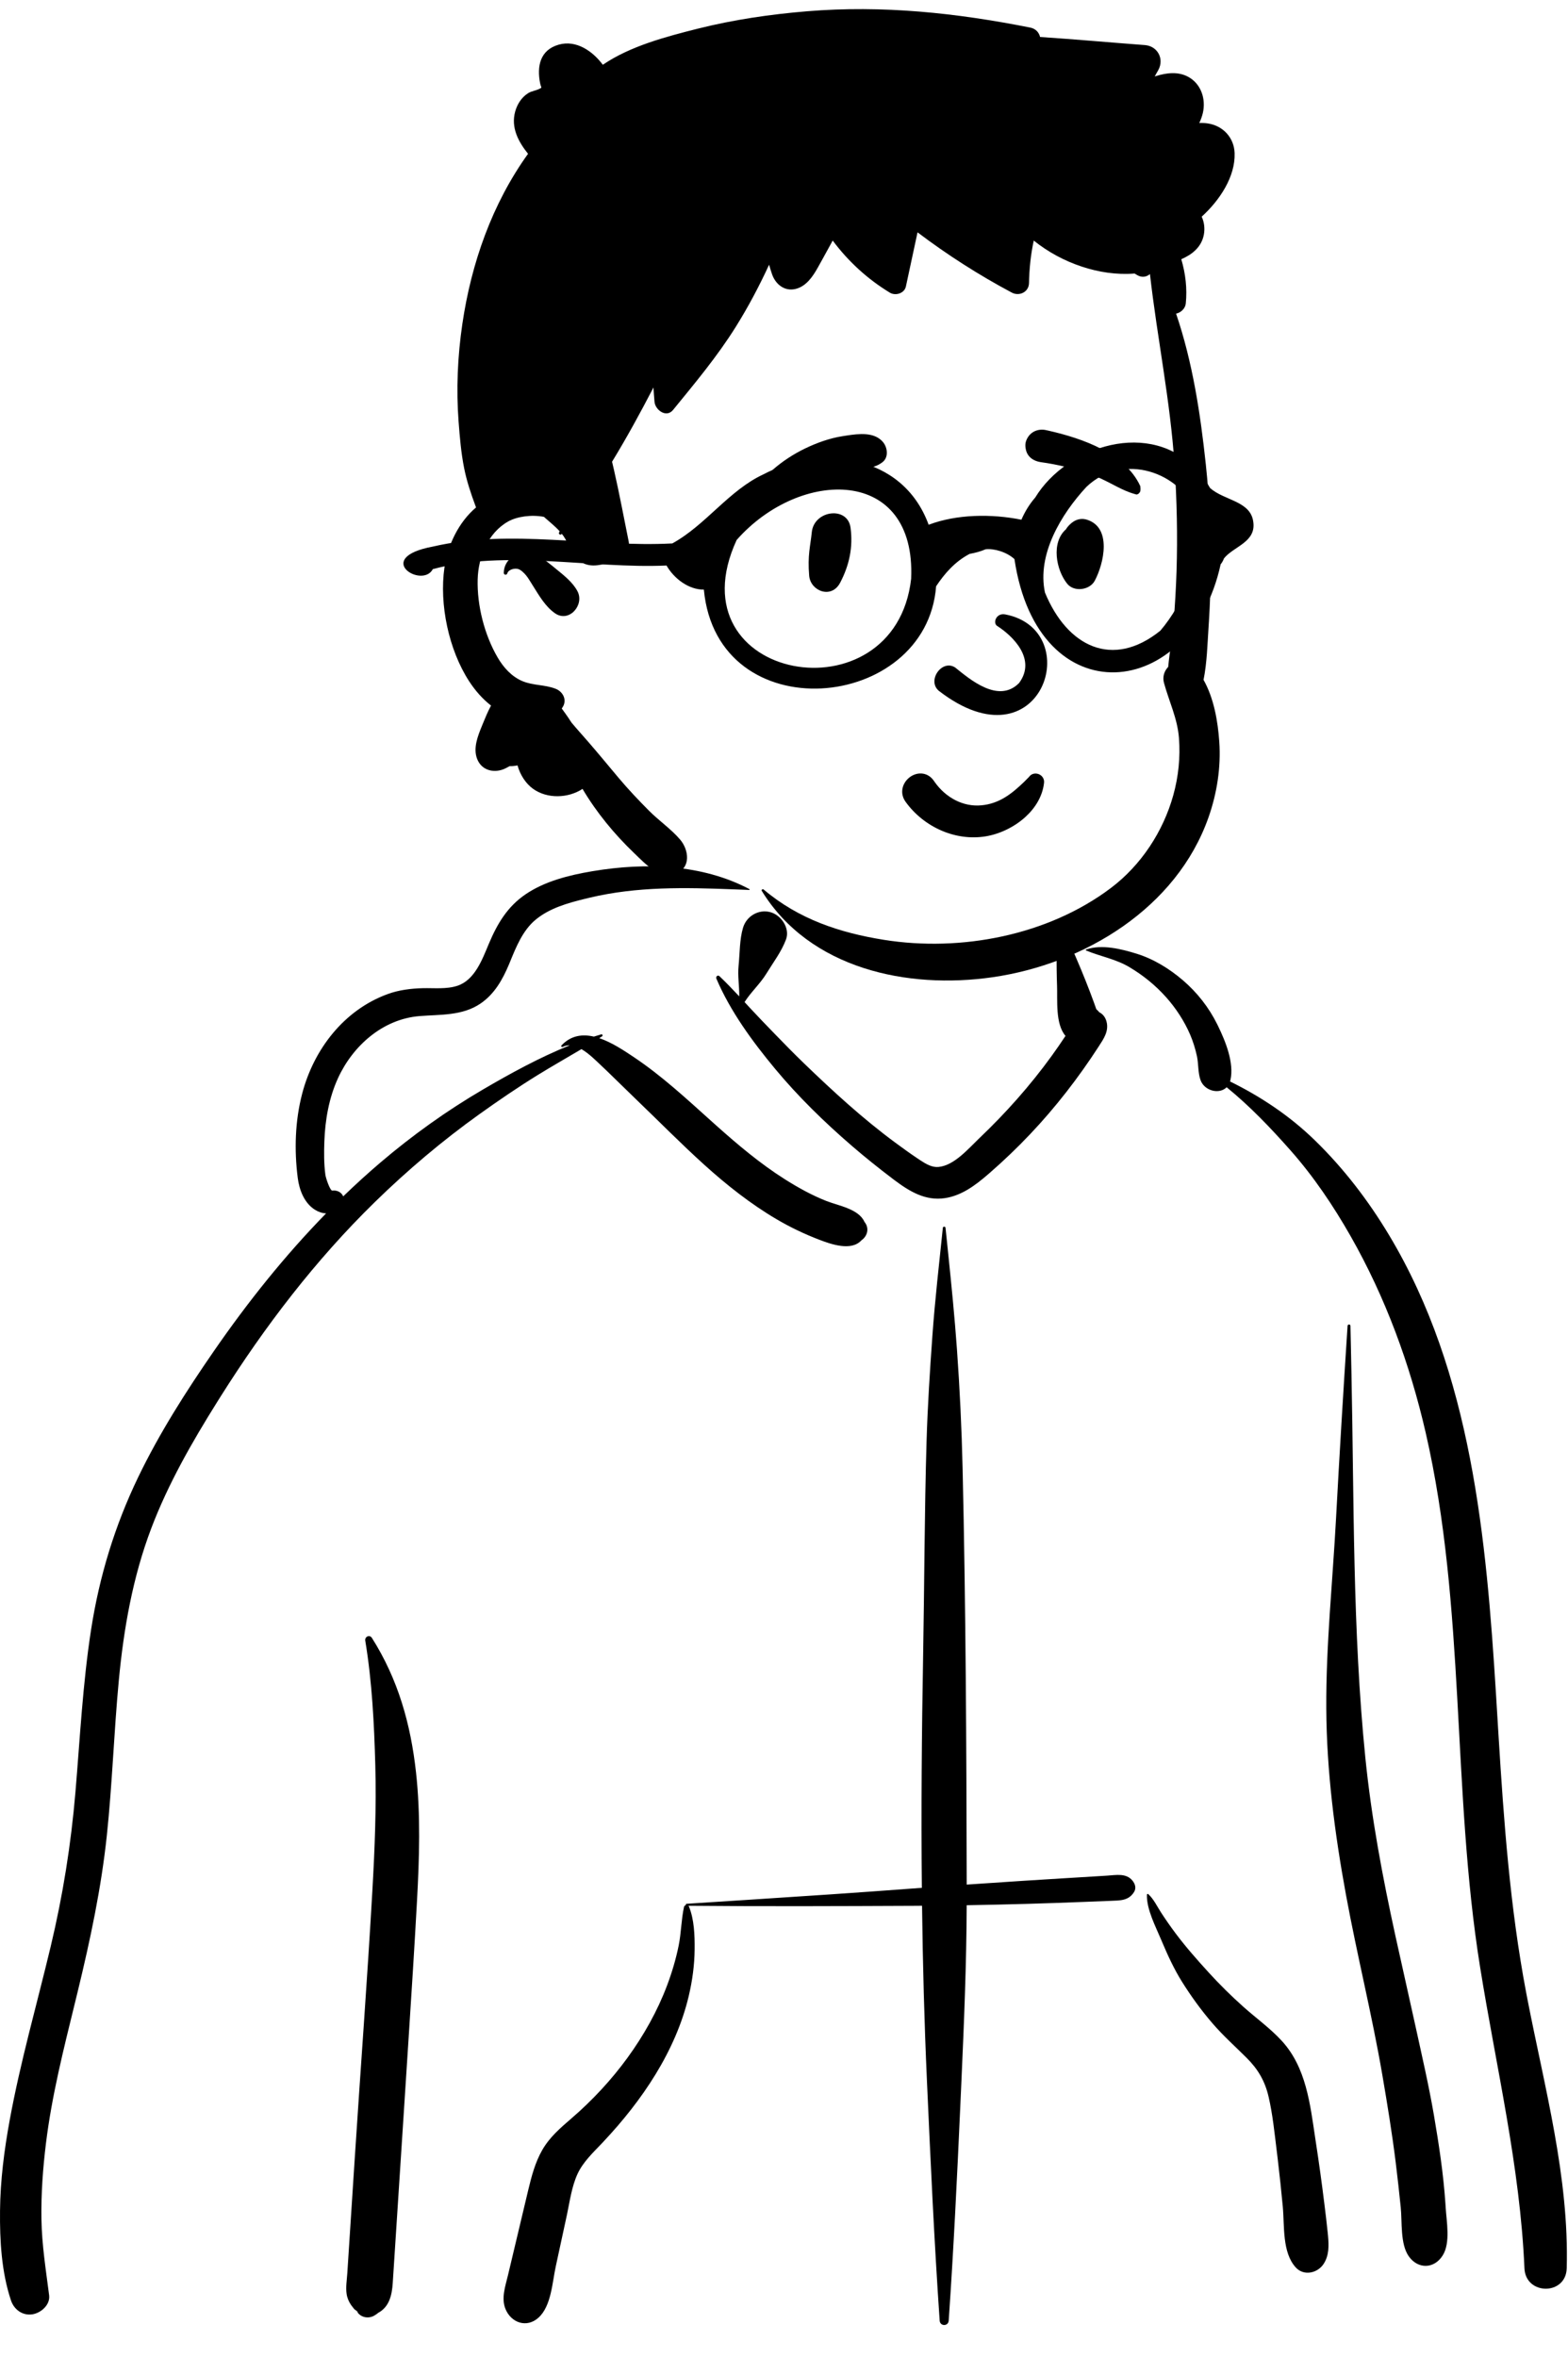
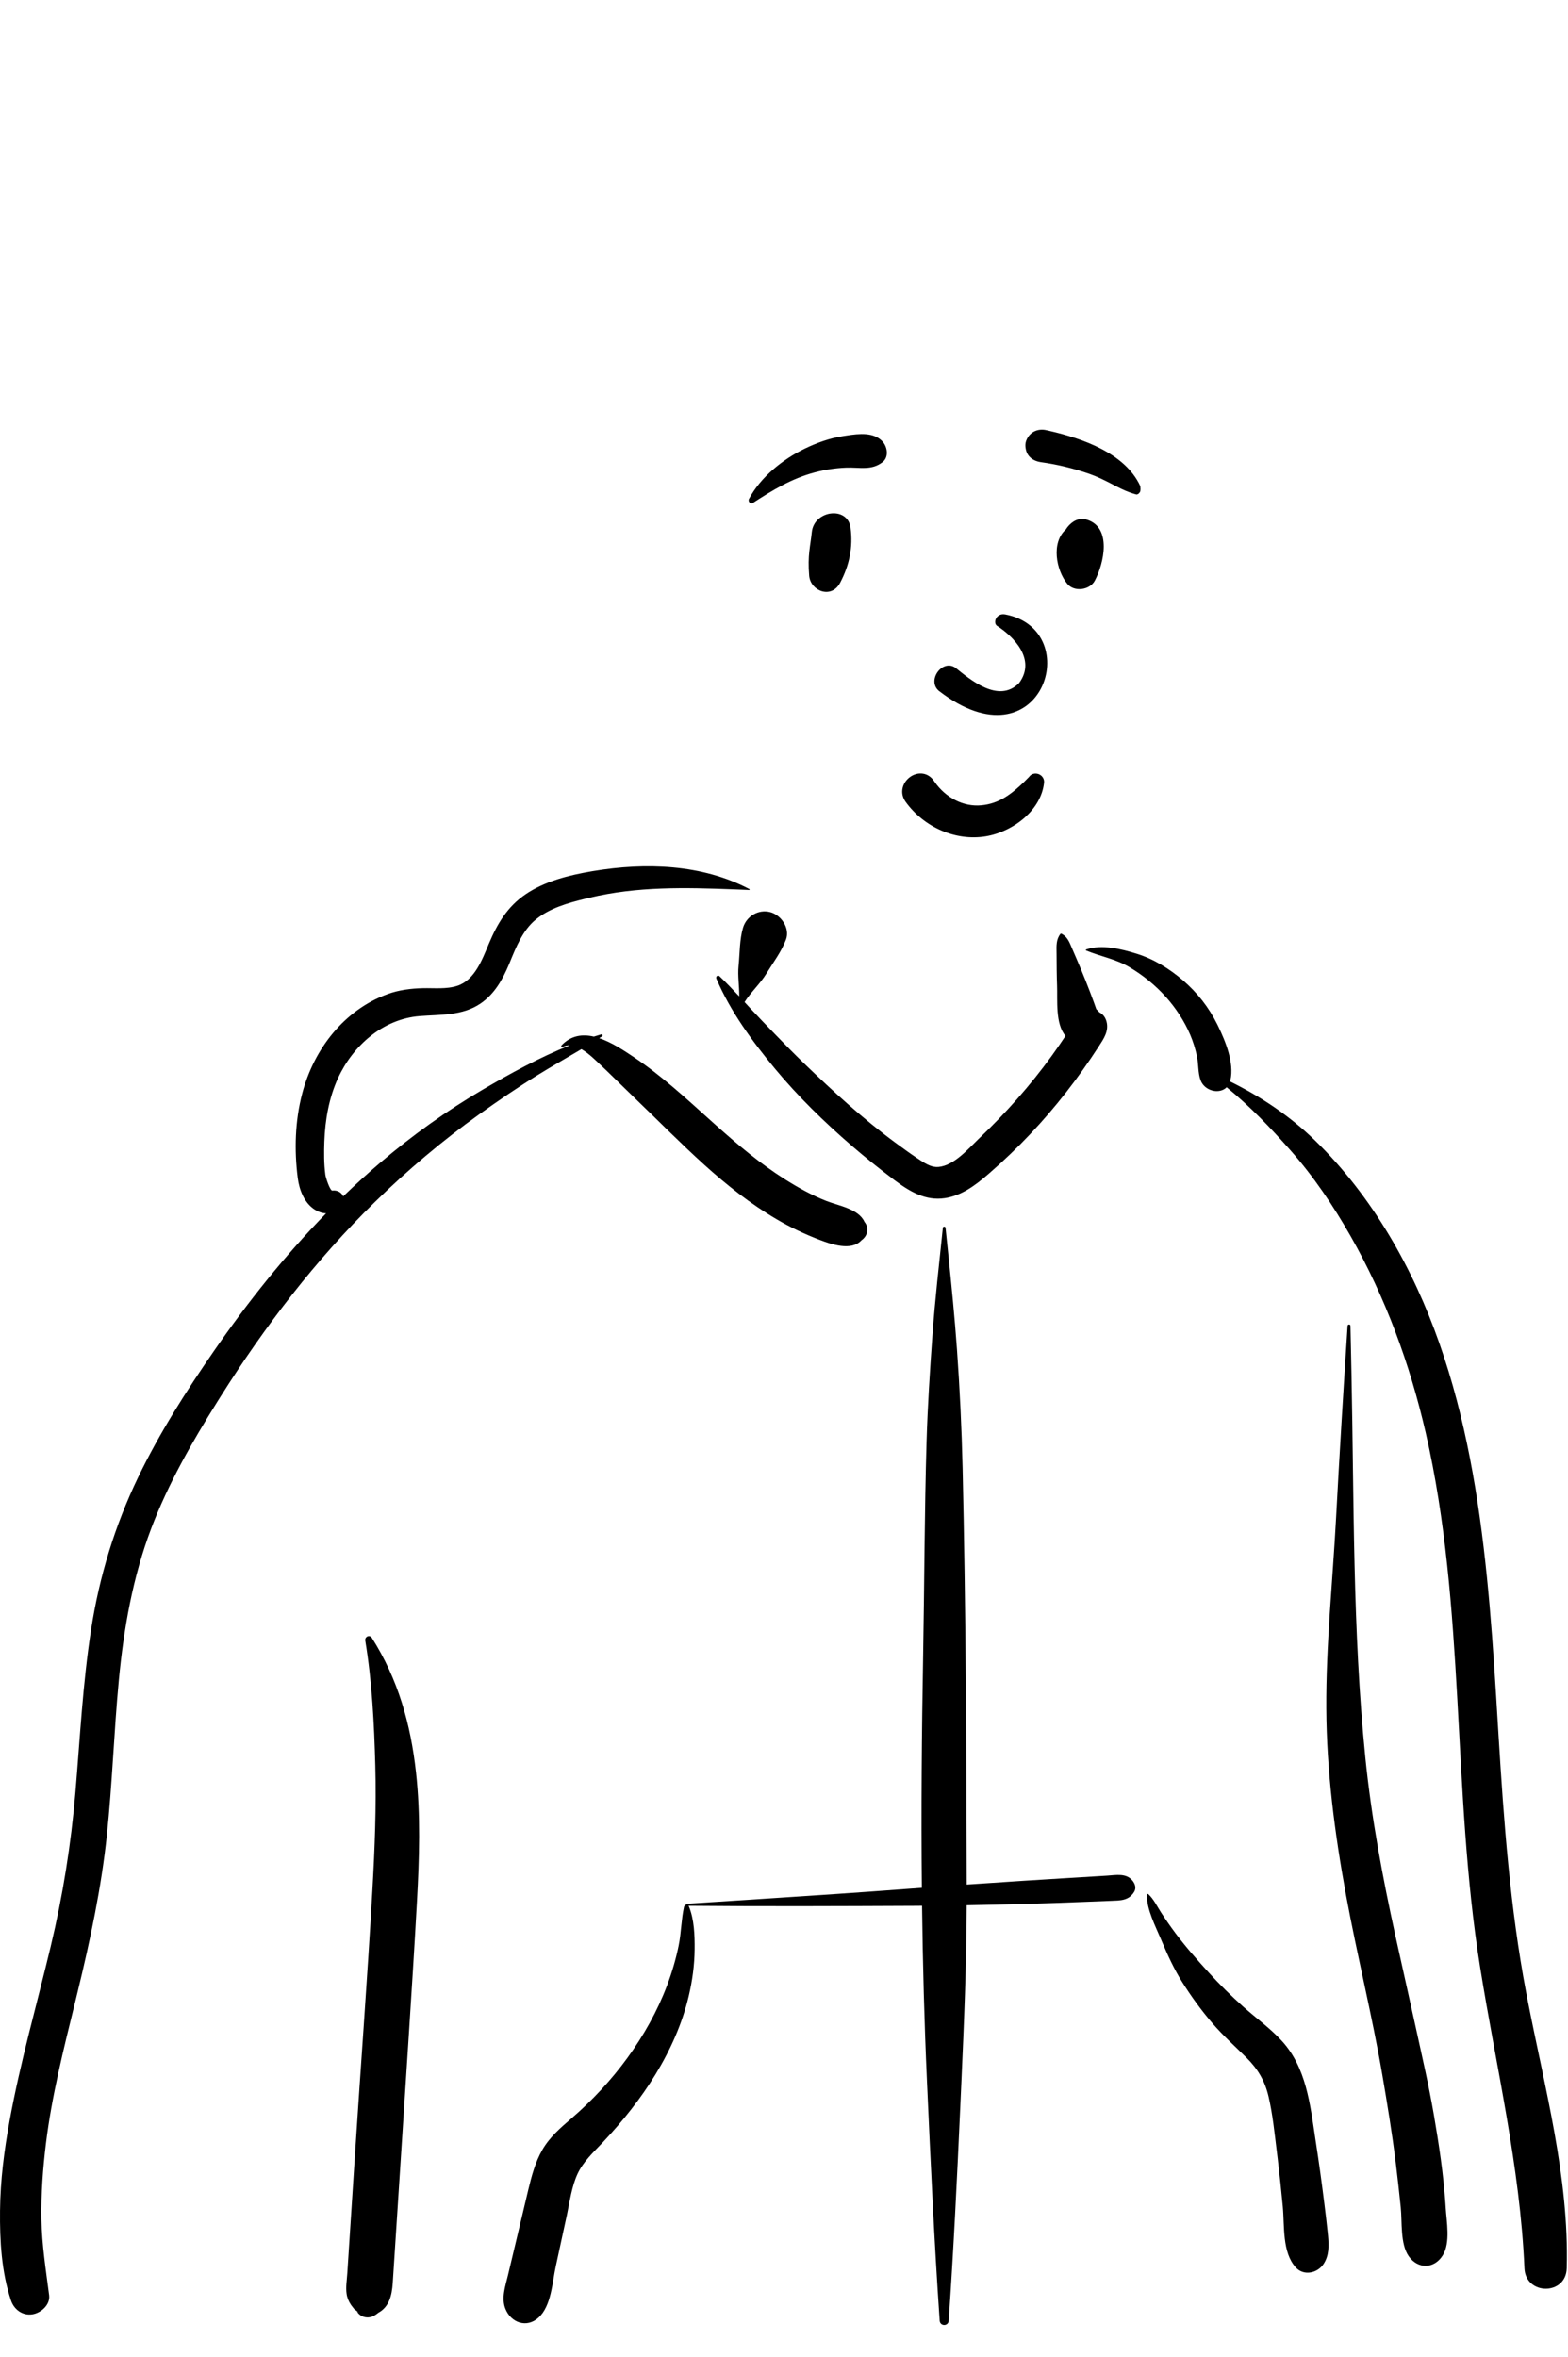
<svg xmlns="http://www.w3.org/2000/svg" width="747" height="1123" viewBox="0 0 747 1123" fill="none">
  <path fillRule="evenodd" clipRule="evenodd" d="M449.169 585.005C449.253 584.173 450.373 584.175 450.46 585.005L451.741 597.375C453.299 612.484 454.8 627.563 455.888 642.743C457.244 661.671 458.151 680.595 458.588 699.566C460.112 765.637 460.415 831.743 460.543 897.831C469.478 897.212 478.413 896.616 487.353 896.039C493.418 895.647 499.484 895.271 505.55 894.902L521.018 893.963L527.386 893.572C531.69 893.306 536.579 892.222 539.587 896.036C540.792 897.562 541.396 899.546 540.273 901.358C537.683 905.538 533.705 905.392 529.205 905.573C524.96 905.745 520.714 905.913 516.469 906.076C507.371 906.43 498.274 906.763 489.174 907.019C479.623 907.287 470.077 907.504 460.531 907.667C460.434 935.567 459.28 963.432 458.032 991.3L457.468 1003.84C455.941 1037.76 454.298 1071.7 451.965 1105.57C451.773 1108.34 447.852 1108.34 447.662 1105.57C445.034 1067.43 443.301 1029.2 441.582 991.01C440.335 963.317 439.61 935.618 439.265 907.914C438.002 907.922 436.741 907.94 435.479 907.944C399.647 908.101 363.824 908.257 327.992 907.921C328.052 907.991 328.111 908.062 328.15 908.156C330.743 914.279 330.99 922.093 330.927 928.665C330.854 936.202 329.84 943.647 328.104 950.976C321.887 977.233 305.852 1000.75 287.588 1020.19L286.991 1020.83C282.683 1025.38 277.741 1029.96 275.096 1035.76C272.394 1041.68 271.456 1048.6 270.123 1054.97L269.967 1055.7L264.754 1079.79C263.098 1087.44 262.628 1098.6 256.574 1104.12C250.925 1109.27 243.442 1106.58 240.784 1099.95C238.709 1094.77 240.776 1089.09 242.006 1083.91L251.638 1043.41C253.221 1036.8 254.95 1030.16 258.366 1024.22C261.865 1018.14 266.994 1013.74 272.229 1009.23C282.14 1000.69 291.239 990.922 298.934 980.341C306.626 969.764 313.2 958.105 317.809 945.846C320.118 939.708 322.009 933.332 323.314 926.905C324.554 920.806 324.543 914.488 325.87 908.454C325.961 908.037 326.312 907.752 326.715 907.625C326.62 907.356 326.766 906.992 327.142 906.968L356.447 905.084C382.496 903.403 408.544 901.679 434.569 899.709L439.168 899.377C438.811 862.414 439.114 825.443 439.782 788.466C440.393 754.557 440.406 720.639 441.414 686.735C441.915 669.908 442.996 653.12 444.199 636.328C445.429 619.155 447.399 602.126 449.169 585.005ZM174.011 781.615C173.699 779.732 176.067 778.566 177.159 780.288C189.637 799.963 195.653 821.335 198.189 844.359C200.43 864.68 199.769 885.294 198.654 905.669C197.464 927.399 196.076 949.125 194.672 970.843L192.515 1004.15L187.103 1087.65C186.715 1093.62 185.36 1099.05 180.22 1101.83C179.569 1102.37 178.89 1102.86 178.1 1103.28C175.322 1104.77 171.639 1104.01 170.033 1101.16L170.677 1101.59C171.238 1101.94 170.608 1101.45 168.787 1100.11L167.242 1098.11C166.119 1096.42 165.402 1094.76 165.114 1092.75C164.666 1089.64 165.246 1086.22 165.45 1083.08L168.997 1028.33C171.756 985.767 174.978 943.214 177.406 900.628C178.538 880.78 179.33 860.913 178.794 841.03C178.259 821.257 177.252 801.15 174.011 781.615ZM281.96 415.098L282.652 414.982C307.437 410.864 334.388 411.634 357.039 423.586C357.227 423.684 357.141 423.996 356.931 423.987L349.64 423.695C326.559 422.791 303.55 422.256 280.855 427.681L278.532 428.241C270.359 430.235 261.824 432.676 255.26 438.076C248.985 443.238 245.861 451.2 242.857 458.53L242.455 459.497C239.407 466.737 235.549 473.603 228.868 478.13C220.214 483.992 209.807 483.274 199.885 484.07C182.415 485.475 168.131 498.14 161.025 513.639C156.722 523.024 154.886 533.546 154.523 543.809C154.337 549.034 154.31 554.463 155.006 559.653C155.228 561.313 157.279 567.359 158.325 567.214C160.649 566.892 162.773 568.104 163.498 569.962C169.238 564.415 175.143 559.027 181.239 553.833C196.433 540.889 212.799 529.158 230.034 519.077C243.188 511.382 257.063 503.759 271.431 497.995C270.292 497.971 269.169 498.197 268.083 498.762C267.608 499.011 267.135 498.414 267.51 498.019C272.036 493.256 277.456 492.578 282.921 493.848C284.087 493.477 285.254 493.118 286.426 492.777C287.009 492.608 287.299 493.411 286.823 493.722L285.481 494.58C291.442 496.577 297.295 500.504 301.929 503.602C315.24 512.501 326.957 523.381 338.834 534.056L340.993 535.991C351.448 545.329 362.168 554.403 374.046 561.894C380.264 565.815 386.794 569.442 393.644 572.14C399.52 574.455 409.086 575.913 411.837 582.124C414.283 585.097 413.261 588.89 410.397 590.89C405.565 596.209 395.901 592.773 390.145 590.558C383.204 587.887 376.481 584.677 370.069 580.912C357.62 573.601 346.141 564.511 335.449 554.842C324.281 544.742 313.748 534.014 302.886 523.597C298.18 519.084 293.582 514.465 288.869 509.958L286.502 507.715C284.096 505.459 280.669 501.941 277.005 499.812C270.101 503.931 263.091 507.881 256.25 512.106C246.701 518.005 237.432 524.328 228.307 530.861C210.739 543.435 194.092 557.519 178.637 572.615C150.292 600.299 126.143 631.912 105.047 665.387L103.445 667.938C91.457 687.097 80.121 706.875 72.083 728.046C63.238 751.342 58.937 775.841 56.6 800.57C54.281 825.122 53.499 849.799 50.907 874.328C48.249 899.486 43.012 924.087 37.055 948.643L35.634 954.465C30.244 976.457 24.681 998.449 21.91 1020.96C20.431 1032.98 19.542 1045.17 19.743 1057.3C19.945 1069.49 21.86 1081.41 23.405 1093.47C23.997 1098.1 19.451 1101.95 15.383 1102.57C10.704 1103.27 6.684 1100.28 5.23 1095.94C0.696 1082.38 -0.128 1067.4 0.015 1053.17C0.158 1038.73 2.001 1024.38 4.594 1010.19C9.693 982.268 17.562 954.927 24.145 927.342C29.947 903.028 33.841 878.672 35.94 853.765C38.118 827.923 39.423 801.995 43.398 776.339C47.321 751.012 54.703 726.82 65.835 703.725C75.971 682.698 88.606 662.906 101.853 643.722C117.94 620.427 135.608 598.26 155.357 578.063C153.583 577.986 151.761 577.413 150.088 576.369C144.971 573.176 142.587 566.929 141.855 561.226C140.139 547.883 140.554 533.954 143.984 520.909C149.517 499.865 163.879 481.167 184.693 473.582C190.05 471.629 195.745 470.916 201.423 470.776C206.811 470.642 212.695 471.344 217.893 469.636C226.168 466.915 229.715 457.166 232.822 449.777L232.965 449.437C236.948 440.02 241.73 431.949 250.359 426.069C259.564 419.794 271.099 416.941 281.96 415.098ZM517.459 452.34C524.907 449.755 534.219 452.101 541.502 454.359C549.617 456.875 557.115 461.51 563.544 467.014C570.326 472.819 575.931 479.987 579.891 487.994L580.27 488.765C583.887 496.193 588.006 506.389 586.182 514.549C586.13 514.781 586.07 515.004 586.002 515.22C600.78 522.497 614.427 531.611 626.311 543.164C640.149 556.615 651.866 571.921 661.782 588.457C701.164 654.134 708.096 733.011 712.747 807.91L713.907 826.901C716.433 867.91 719.389 908.821 727.066 949.263L727.626 952.183C735.833 994.526 747.581 1037.19 746.391 1080.63C746.034 1093.64 726.806 1093.56 726.249 1080.63C724.15 1031.98 712.8 985.001 705.114 937.108C691.591 852.848 698.367 765.98 679.206 682.563C671.686 649.827 660.038 618.073 643.404 588.853C635.188 574.417 625.787 560.468 614.775 548.015C605.3 537.299 595.453 526.987 584.382 517.979C580.843 521.524 573.774 519.717 571.927 514.549C570.658 510.997 571.028 506.845 570.214 503.124C569.458 499.672 568.416 496.249 567.028 492.997C564.261 486.518 560.199 480.295 555.51 475.051C550.445 469.382 544.623 464.672 538.109 460.783C531.55 456.868 524.376 455.699 517.459 452.838C517.226 452.741 517.204 452.429 517.459 452.34ZM546.395 902.656C546.406 902.315 546.809 902.153 547.057 902.382C549.668 904.785 551.247 908.235 553.168 911.192C555.385 914.601 557.712 917.941 560.152 921.194C565.042 927.711 570.486 933.854 575.973 939.872C581.076 945.47 586.515 950.831 592.157 955.884C598.27 961.361 605.12 966.246 610.674 972.31C622.262 984.963 624.135 1002.33 626.58 1018.63L626.847 1020.4C628.339 1030.07 629.674 1039.78 630.879 1049.49C631.465 1054.22 632.049 1058.95 632.526 1063.69L632.672 1065.19C633.098 1069.83 633.212 1074.54 630.549 1078.59C627.699 1082.92 621.217 1084.44 617.364 1080.29C610.743 1073.14 611.985 1060.46 611.124 1051.27C610.412 1043.67 609.605 1036.08 608.701 1028.5L608.241 1024.71C607.176 1016.09 606.312 1007.3 604.34 998.829C602.602 991.37 599.291 985.739 593.857 980.335C588.383 974.892 582.695 969.81 577.643 963.947C572.284 957.729 567.45 951.062 563.094 944.104C559.369 938.152 556.382 931.675 553.647 925.206L553.193 924.128C550.549 917.819 546.189 909.606 546.395 902.656ZM641.984 631.67C642.042 630.79 643.342 630.776 643.361 631.67C643.526 639.238 643.684 646.806 643.841 654.375C645.104 715.363 644.325 776.494 650.442 837.273C653.327 865.93 658.639 894.165 664.786 922.283C667.931 936.67 671.231 951.024 674.367 965.413C677.422 979.437 680.699 993.529 683.123 1007.68C685.505 1021.6 687.638 1035.61 688.595 1049.7L688.713 1051.54C689.126 1058.37 691.093 1068.41 687.336 1074.46C683.265 1081.01 675.471 1081.13 671.109 1074.87C667.013 1069 668.032 1058.55 667.308 1051.54C666.573 1044.4 665.795 1037.26 664.912 1030.14C663.188 1016.24 660.918 1002.38 658.556 988.581C653.638 959.844 646.504 931.469 641.239 902.778C635.842 873.379 632.006 843.77 631.844 813.837C631.684 783.65 634.878 753.522 636.49 723.401C638.128 692.809 639.99 662.24 641.984 631.67ZM353.984 441.977C355.621 436.463 361.398 433.016 367.033 434.565C372.198 435.985 376.461 442.255 374.442 447.62C372.239 453.474 368.388 458.466 365.142 463.786C362.143 468.703 357.769 472.574 354.714 477.404L358.081 481.034C359.765 482.845 361.454 484.645 363.161 486.414L369.032 492.497C373.605 497.225 378.206 501.928 382.937 506.492C396.849 519.915 410.98 532.898 426.56 544.393C430.107 547.009 433.681 549.61 437.356 552.046L438.726 552.954C441.247 554.605 444.059 556.228 447.104 555.948C454.504 555.269 461.19 547.407 466.275 542.514L466.541 542.26C479.143 530.266 490.811 517.152 501.013 503.052C503.278 499.919 505.471 496.733 507.607 493.509C502.674 487.745 503.852 476.495 503.581 469.506C503.389 464.591 503.374 459.675 503.347 454.757L503.334 453.765C503.274 450.582 503.131 447.529 505.196 444.909C505.316 444.758 505.565 444.762 505.718 444.842C508.547 446.325 509.418 448.808 510.625 451.592L510.751 451.881C512.22 455.224 513.627 458.597 515.05 461.959C516.54 465.478 517.906 469.049 519.291 472.611C519.935 474.268 520.551 475.931 521.152 477.604C521.518 478.672 521.897 479.735 522.287 480.795L522.379 480.877C522.893 481.313 523.329 481.775 523.704 482.25C525.283 483.04 526.537 484.479 527.125 486.594C528.406 491.196 525.755 494.949 523.391 498.602C513.788 513.444 502.84 527.587 490.671 540.417C484.626 546.791 478.268 552.879 471.648 558.653L470.491 559.656C464.544 564.768 458.088 569.61 450.146 570.806C440.852 572.205 433.288 567.582 426.174 562.256L425.464 561.721C418.719 556.613 412.111 551.327 405.708 545.797C392.653 534.522 380.233 522.415 369.211 509.134C358.489 496.215 347.891 481.769 341.282 466.224C340.879 465.277 341.939 464.286 342.769 465.077C345.997 468.151 349.103 471.392 352.172 474.675C352.258 469.843 351.366 464.969 351.862 460.107C352.467 454.197 352.292 447.667 353.984 441.977Z" fill="black" />
-   <path fillRule="evenodd" clipRule="evenodd" d="M384.542 5.366C420.475 2.412 455.561 6.137 490.784 13.134C493.475 13.675 494.972 15.479 495.501 17.623C512.134 18.702 528.777 20.242 545.385 21.471C551.412 21.916 554.719 27.953 551.865 33.292C551.295 34.352 550.704 35.384 550.104 36.415L550.838 36.188C555.87 34.676 561.287 33.987 566.112 36.63C572.253 39.995 574.548 47.205 573.052 53.772C572.669 55.448 572.049 57.05 571.349 58.612C572.711 58.547 574.081 58.604 575.438 58.81C582.662 59.91 587.939 65.573 588.178 72.985C588.525 84.177 581.116 95.384 572.491 103.228C573.672 105.787 574.086 108.782 573.517 111.798C572.383 117.761 567.915 121.259 562.771 123.499C564.769 130.304 565.639 137.395 564.908 144.611C564.664 147.02 562.52 148.973 560.286 149.42C568.14 172.437 571.869 197.06 574.43 221.033C576.257 238.088 576.992 255.223 576.794 272.369C576.71 280.11 576.435 287.856 575.964 295.591L575.778 298.491C575.218 306.851 575.031 315.637 573.373 323.886C578.328 332.71 580.183 343.582 580.867 353.377C581.717 365.502 579.769 377.954 575.737 389.396C560.523 432.628 516.584 459.256 472.841 465.561C432.35 471.395 385.812 461.618 362.922 424.444C362.563 423.856 363.362 423.391 363.815 423.781C380.43 437.849 399.89 444.354 421.102 447.745C457.778 453.596 499.279 445.645 529.232 423.042C543.609 412.189 554.131 396.191 558.956 378.851C561.416 369.988 562.384 360.713 561.657 351.529C560.914 342.213 556.954 334.199 554.53 325.362C553.717 322.378 554.689 319.64 556.537 317.712C557.183 310.586 558.521 303.415 559.116 296.31C559.78 288.233 560.245 280.153 560.509 272.058C561.039 255.269 560.659 238.432 559.567 221.683C557.569 191.011 551.285 161.002 547.842 130.564C546.327 131.873 544.183 132.382 541.968 131.171L541.738 131.039L540.531 130.315C540.461 130.314 540.381 130.323 540.31 130.33C531.942 130.984 523.301 129.657 515.345 127.008C507.021 124.245 499.325 120.089 492.483 114.616C491.036 121.293 490.356 128.056 490.217 134.889C490.125 139.158 485.571 141.287 482.025 139.395C466.302 131.016 451.314 121.42 437.117 110.685C435.272 119.28 433.428 127.874 431.572 136.479C430.859 139.794 426.601 141.056 423.92 139.422C413.256 132.933 404.099 124.53 396.703 114.605C395.134 117.476 393.56 120.346 391.976 123.21L389.592 127.5C387.24 131.716 384.109 136.368 379.111 137.635C373.822 138.978 369.494 135.478 367.815 130.674C367.303 129.182 366.832 127.648 366.401 126.107C361.723 136.273 356.472 146.196 350.567 155.647C341.711 169.821 331.163 182.4 320.64 195.311C317.443 199.23 312.174 195.33 311.817 191.455C311.61 189.176 311.444 186.887 311.306 184.608C305.089 196.594 298.614 208.462 291.587 219.972L292.489 223.815C295.082 235.169 297.197 246.594 299.516 258.003C300.264 261.684 298.219 266.888 293.932 267.43C288.81 268.079 283.927 270.601 278.729 268.703C273.062 266.632 272.028 261.672 269.424 256.939C268.905 255.996 268.296 255.127 267.639 254.301L267.464 254.52C267.033 255.064 266.044 254.444 266.306 253.817L266.613 253.094C264.346 250.59 261.616 248.485 259.112 246.229C253.081 245.093 246.255 246.081 242.039 248.464C232.439 253.893 227.858 265.373 227.565 276.004C227.218 288.447 230.802 302.508 237.102 313.273C239.875 318.007 243.716 322.309 248.858 324.483C253.961 326.644 259.546 326.11 264.741 328.152C268.177 329.512 270.235 333.4 268.078 336.846C267.933 337.085 267.769 337.301 267.613 337.53L269.13 339.628C270.173 341.081 271.26 342.637 272.27 344.253C274.873 347.371 277.617 350.38 280.271 353.448C285.176 359.103 289.93 364.908 294.754 370.643C299.305 376.053 304.132 381.145 309.11 386.162C313.813 390.913 319.721 394.944 324.028 399.999C328.216 404.93 329.217 413.418 322.119 416.091C314.268 419.055 307.508 411.629 302.356 406.666L302.139 406.457C292.692 397.412 284.201 387.118 277.518 375.835C270.599 380.363 260.71 380.619 253.997 375.834C250.465 373.315 247.797 369.146 246.548 364.642C245.284 364.9 244.023 365.042 242.797 364.999C242.159 365.354 241.519 365.699 240.872 366.019C235.749 368.567 229.54 367.267 227.326 361.6C225.31 356.456 227.598 350.701 229.596 345.82L230.008 344.812C231.142 342.028 232.39 338.994 233.926 336.147C229.863 332.962 226.414 329.036 223.518 324.592C213.785 309.621 209.195 287.912 211.742 270.32C213.275 259.704 218.476 248.777 226.785 241.757L226.501 240.97C224.321 235.106 222.35 229.223 221.118 223.046C219.674 215.822 219.045 208.352 218.485 201.014C217.299 185.515 218.001 169.701 220.265 154.328C224.519 125.391 234.445 97.092 251.561 73.271C246.946 67.519 243.332 60.785 245.428 53.157C246.386 49.656 248.479 46.359 251.58 44.403C253.291 43.324 255.306 43.191 257.014 42.302L257.528 42.031C258.279 41.611 257.71 41.646 257.305 39.621C255.708 31.531 257.307 23.774 266.211 21.267C274.592 18.911 282.374 24.401 287.184 30.858C300.264 21.934 317.362 17.46 332.395 13.666C349.49 9.37 366.99 6.817 384.542 5.366ZM240.003 272.952C240.067 266.388 246.356 262.458 252.449 263.648C256.541 264.441 259.918 266.96 263.086 269.558L264.63 270.83C268.487 273.984 272.919 277.389 275.17 281.792C278.469 288.29 271.072 296.809 264.406 292.171C259.833 288.974 256.958 283.935 254.008 279.25L253.703 278.766C252.362 276.666 251.193 274.438 249.333 272.739L248.931 272.373C248.32 271.83 247.661 271.333 246.863 271.088C245.322 270.613 242.441 271.183 241.723 273.017L241.658 273.204C241.391 274.132 239.995 273.904 240.003 272.952Z" fill="black" />
  <path fillRule="evenodd" clipRule="evenodd" d="M448.511 395.695C441.754 392.781 435.767 388.02 431.437 382.002C429.932 379.91 429.573 377.724 429.935 375.738C430.342 373.504 431.703 371.499 433.532 370.172C435.367 368.84 437.642 368.209 439.823 368.594C441.718 368.929 443.591 370.008 445.047 372.2L445.352 372.639C447.924 376.271 451.31 379.275 455.195 381.243C458.94 383.141 463.151 384.073 467.535 383.661C475.884 382.876 481.712 378.47 487.932 372.453C488.703 371.693 489.476 370.909 490.252 370.112C490.746 369.386 491.422 368.926 492.167 368.692C492.994 368.432 493.923 368.465 494.769 368.779C495.585 369.082 496.309 369.641 496.787 370.374C497.242 371.072 497.491 371.928 497.386 372.905C496.707 379.25 493.284 384.859 488.49 389.223C483.166 394.07 476.168 397.36 469.619 398.436C462.403 399.621 455.094 398.534 448.511 395.695ZM474.922 298.114C482.483 302.92 493.933 314.01 485.483 325.409C475.602 335.412 461.877 323.465 455.105 318.051C448.81 313.835 441.449 324.23 447.271 329.123C496.233 366.924 517.666 300.147 478.896 292.707C474.627 291.888 472.945 296.634 474.922 298.114ZM386.741 253.547C387.787 243.047 403.811 240.963 405.202 251.4C406.448 260.749 404.609 269.28 400.26 277.592C396.105 285.534 386.116 281.602 385.494 274.286C384.661 264.48 386.091 260.079 386.741 253.547ZM508.46 251.208C510.744 248.326 513.998 246.391 517.83 247.592C529.803 251.348 525.928 268.414 521.541 276.673C519.157 281.158 511.709 282.165 508.428 278.113C503.082 271.506 500.709 258.47 507.786 252.197C507.981 251.87 508.197 251.54 508.46 251.208ZM401.42 207.795L403.328 207.498C409.231 206.59 416.565 205.749 420.637 210.57C422.797 213.126 423.467 217.813 420.454 220.163C415.155 224.298 409.415 222.547 403.154 222.787C397.994 222.985 393.024 223.746 388.032 225.074C377.08 227.987 368.096 233.514 358.674 239.592C357.438 240.389 356.222 238.801 356.826 237.668C362.397 227.227 372.969 218.764 383.494 213.684C389.111 210.972 395.244 208.75 401.42 207.795ZM498.362 204.917L499.812 205.243C515.59 208.864 536.046 215.885 543.25 231.625C543.494 233.836 543.183 234.302 542.932 234.607L542.848 234.708C542.641 234.968 542.472 235.328 541.513 235.61C541.249 235.542 540.983 235.47 540.715 235.394C537.293 234.425 534.596 233.129 531.987 231.787L529.158 230.323C525.876 228.631 522.563 226.999 519.043 225.773C511.531 223.157 503.788 221.268 495.91 220.188C494.202 219.954 492.565 219.344 491.284 218.327C490.068 217.362 489.15 216.04 488.753 214.298C488.239 212.045 488.431 210.349 489.67 208.349C490.602 206.846 491.914 205.817 493.409 205.241C494.933 204.653 496.658 204.54 498.362 204.917Z" fill="black" />
  <g clipPath="url(#clip0_8_19083)">
-     <path fillRule="evenodd" clipRule="evenodd" d="M566.306 277.546C563.173 285.521 558.479 293.795 552.805 300.449C530.009 318.839 508.406 308.005 497.821 282.291C493.958 264.187 505.496 244.985 517.582 231.952C534.996 215.312 562.719 224.747 570.193 245.065C570.621 247.687 570.86 250.299 570.948 252.9C570.624 261.341 569.46 268.537 566.326 276.503M350.946 257.242C381.167 222.984 436.5 222.176 434.068 275.741C426.427 343.456 319.826 324.77 350.946 257.242ZM576.464 232.478C575.462 230.721 574.344 229.018 573.12 227.386C572.661 227.104 572.441 224.673 570.739 224.461C548.425 199.129 508.124 212.494 493.186 237.028C490.485 240.114 488.26 243.746 486.597 247.595C472.395 244.735 455.769 244.922 442.412 250.001C429.916 215.759 390.181 211.967 363.682 225.991C347.22 233.625 336.328 250.061 320.291 258.899C282.952 260.847 243.089 251.81 206.297 260.377C177.307 265.773 201.171 280.714 206.198 271.142C240.912 261.698 281.648 271.013 317.535 269.419C321.143 275.734 328.193 280.979 335.32 280.897C341.727 348.584 441.391 339.278 445.965 279.304C449.973 273.285 454.923 267.545 461.923 263.881C464.585 263.388 467.16 262.73 469.522 261.681C473.535 261.198 479.669 262.995 483.288 266.365C494.472 341.55 567.295 334.205 581.53 268.798C581.793 268.542 582.534 267.576 583.118 266.016C587.673 260.281 598.595 258.325 597.043 248.467C595.682 238.61 583.15 238.488 576.464 232.478Z" fill="black" />
-   </g>
+     </g>
  <defs>
    <clipPath id="clip0_8_19083">
-       <rect width="413.12" height="144.038" fill="white" transform="translate(180.988 192.506) rotate(1.091)" />
-     </clipPath>
+       </clipPath>
  </defs>
</svg>